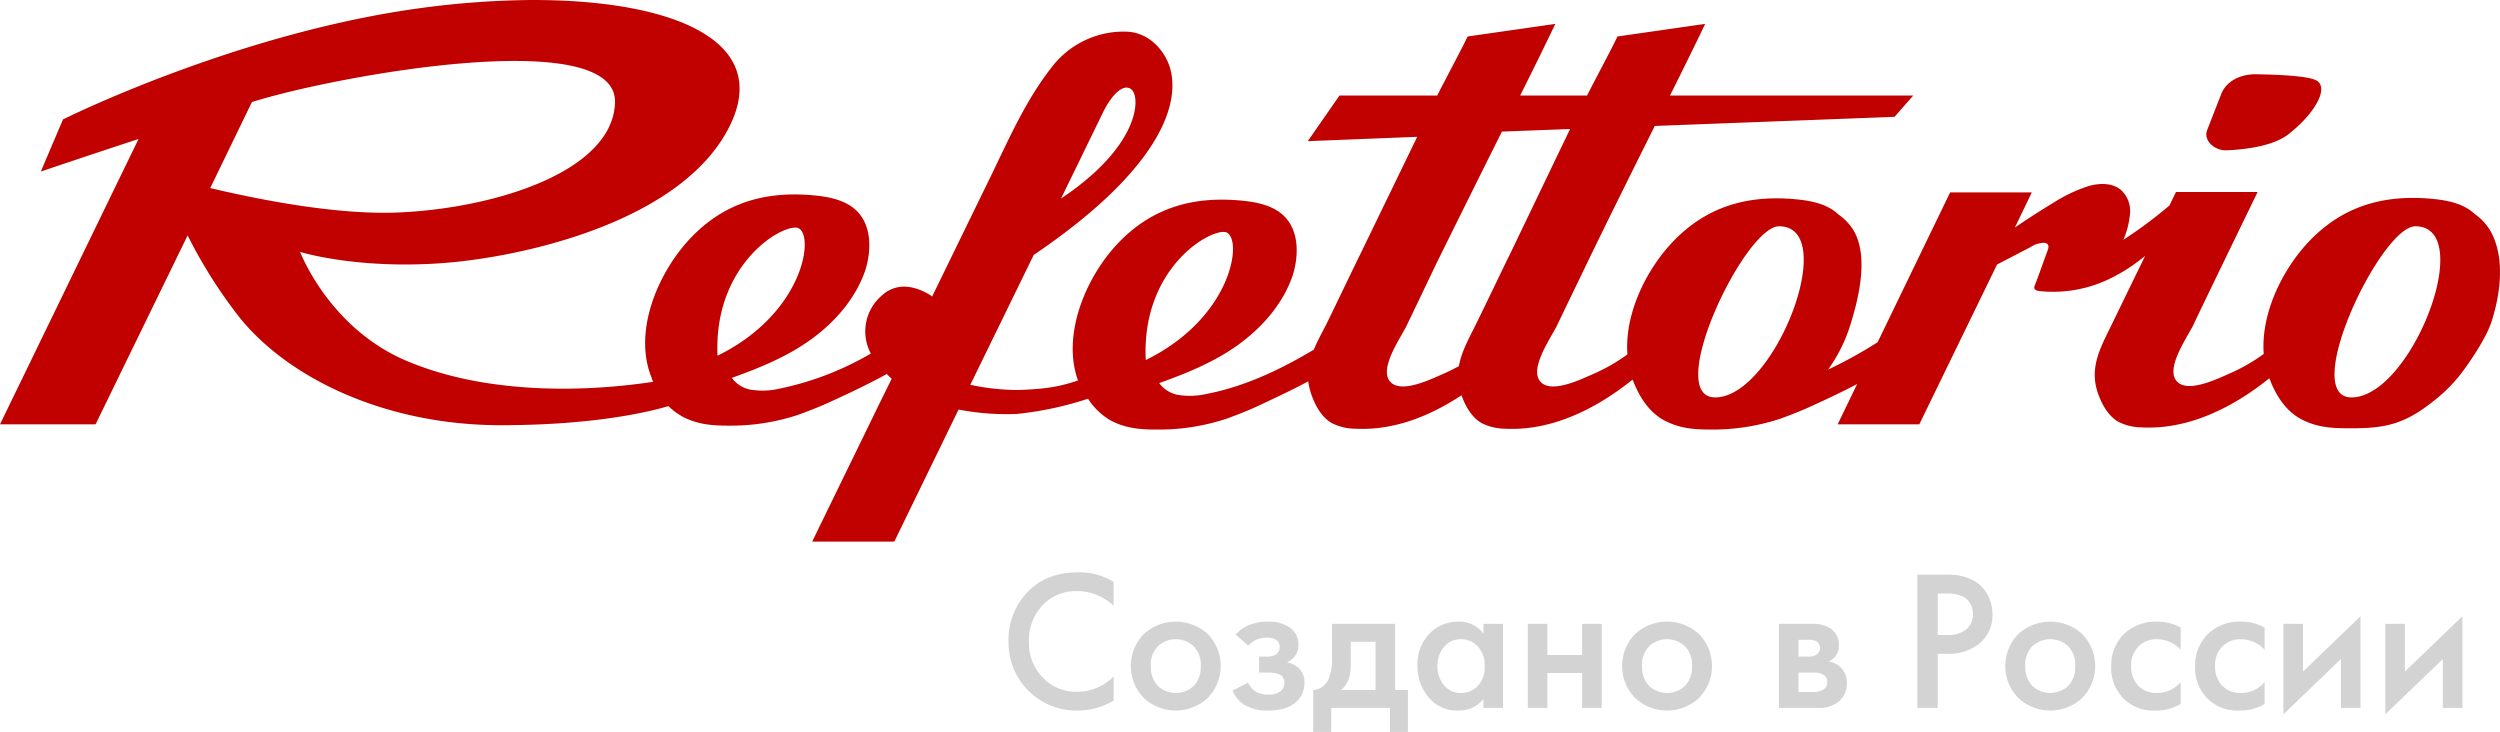
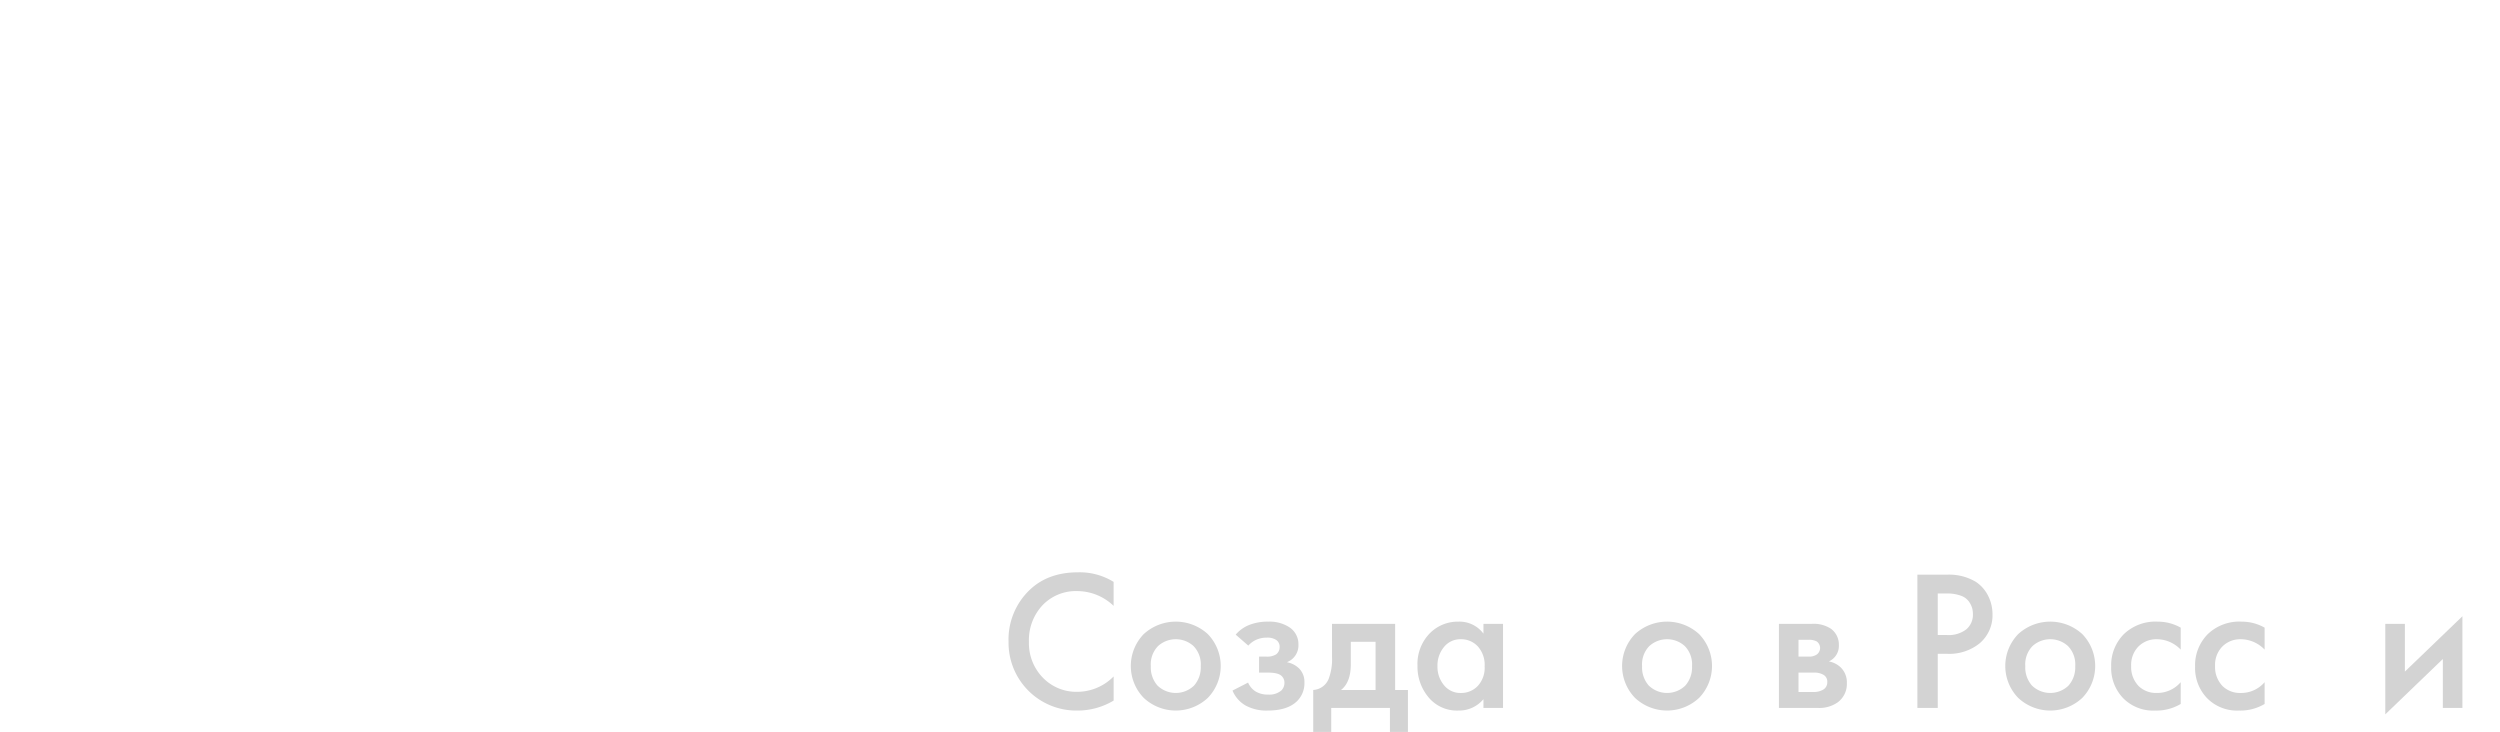
<svg xmlns="http://www.w3.org/2000/svg" viewBox="0 0 575.601 168.52">
  <title>logo_ref_color_small-Rossiya-5</title>
-   <path d="M165.2,81.9c20.8-10.2,22.6-29.5,18-29.5C178.8,52.3,164.3,61.7,165.2,81.9ZM511.4,21.7c1.1-2.9,4.3-4.7,8.2-4.6,5.4.1,12.5.4,14,1.6,2.5,1.9-.8,7.6-6.7,12.2-3.3,2.6-9.4,3.5-14.1,3.7-3,.2-5.6-2.4-4.6-4.7l3.2-8.2Zm-203,.3h22.5c2.5-4.9,5.9-11.2,7-13.6l20.2-2.9C355.8,10.3,353,16,350,22h15.4c2.5-4.9,5.9-11.2,7-13.6l20.2-2.9c-2.3,4.8-5.1,10.5-8.1,16.5h56l-4.3,4.9L381,29c-5.6,11.2-11.4,22.9-15.7,31.8-2.2,4.6-4.5,9.3-6.7,13.9-1.4,3-6.9,10.5-3.7,13.4,2.7,2.5,9.6-1,12.4-2.2a41.992,41.992,0,0,0,7.4-4.3c-.7-9.4,4.4-19.8,10.9-26.4,8-8.1,17.7-10.5,29-9.2,3.2.4,6.4,1.2,8.7,3.4h0a12.356,12.356,0,0,1,3.5,3.7c3.6,6.2,1,16.3-1.1,22.7a35.762,35.762,0,0,1-4.8,9.3,105.823,105.823,0,0,0,11.4-6.3L449,44.3h18.8l-3.9,8.1c2.9-2,5.9-3.9,9-5.8a35.189,35.189,0,0,1,8.1-3.8c2.6-.7,5.6-.7,7.5,1.1a6.6,6.6,0,0,1,1.9,5.5,19.875,19.875,0,0,1-1.5,5.8,100.516,100.516,0,0,0,10.6-7.9l1.5-3.1h18.8s-12.5,25.7-14.7,30.4c-1.4,3-6.9,10.5-3.7,13.4,2.7,2.5,9.6-1,12.4-2.2a41.992,41.992,0,0,0,7.4-4.3c-.7-9.4,4.4-19.8,10.9-26.4,8-8.1,17.7-10.5,29-9.2,3.2.4,6.4,1.2,8.7,3.4a12.356,12.356,0,0,1,3.5,3.7c3.6,6.2,2.4,14.8.3,21.2-1.1,3.3-4.1,7.9-6.2,10.8a35.184,35.184,0,0,1-6.8,7.1c-6.8,5.5-11.3,6.6-19.8,6.5h-.5c-3.8,0-7.1-.3-10.5-2.1s-5.7-5.3-7.1-8.9c-.1-.2-.1-.3-.2-.5l-.4.3C513.8,94,503.6,99,493,98.4a12.192,12.192,0,0,1-5.3-1.3c-2.2-1.3-3.6-3.7-4.5-6.1-2.5-6.5.7-11.4,3.4-17.1l7.3-15a39.627,39.627,0,0,1-8.2,5.3A29.78,29.78,0,0,1,469.4,67c-.4-.1-.9-.2-1-.6a.879.879,0,0,1,.1-.7c1-2.6,1.9-5.2,2.9-7.9.2-.5.4-1.2,0-1.6a1.135,1.135,0,0,0-.8-.3,5.987,5.987,0,0,0-3.1,1l-7.7,4L441.9,97.7H423.1l4.5-9.3c-3.4,1.8-6.8,3.4-10.3,5-2.4,1.1-4.9,2.1-7.4,3a49.432,49.432,0,0,1-16.2,2.5c-3.8,0-7.1-.3-10.5-2.1s-5.7-5.3-7.1-8.9c-.1-.2-.1-.3-.2-.5l-.4.3c-8.3,6.6-18.5,11.6-29.1,11a12.192,12.192,0,0,1-5.3-1.3c-2.2-1.3-3.6-3.7-4.5-6.1l-.1-.3c-7.4,4.9-15.8,8.2-24.6,7.7a12.192,12.192,0,0,1-5.3-1.3c-2.2-1.3-3.6-3.7-4.5-6.1a16.4,16.4,0,0,1-.9-3.5c-3.7,2-7.6,3.8-11.4,5.6-2.4,1.1-4.9,2.1-7.4,3a49.432,49.432,0,0,1-16.2,2.5c-3.8,0-7.1-.3-10.5-2.1a15.513,15.513,0,0,1-5.2-5,77.648,77.648,0,0,1-16.3,3.5,58.157,58.157,0,0,1-13.5-1l-14.8,30.4H187c5-10.3,10.1-20.7,15.1-31l3.2-6.5a11.421,11.421,0,0,1-1.1-1.1c-4.2,2.3-8.6,4.4-13,6.4-2.4,1.1-4.9,2.1-7.4,3A49.432,49.432,0,0,1,167.6,98c-3.8,0-7.1-.3-10.5-2.1a14.882,14.882,0,0,1-3.2-2.4c-2.7.8-15.4,4.4-38.6,4.4C89,97.9,66.8,87.3,55.4,73.4A111.442,111.442,0,0,1,43.2,54.2L22,97.7H0L31.9,32C19.7,36,9.4,39.5,9.4,39.5l5.1-12s40-20,82.8-25.7A201.672,201.672,0,0,1,122.4,0h.3c31.2,0,53.9,8.8,46,27.5-10,23.4-48.6,31.8-67.1,33.1C81.9,62,69.1,58,69.1,58s6.6,17.4,24.3,25c22,9.4,48.6,6.2,57,4.9a4.2,4.2,0,0,1-.4-1c-4.3-10.6,1.5-24.5,9.5-32.6s17.7-10.5,29-9.2c3.2.4,6.4,1.2,8.7,3.4,3.5,3.4,3.5,9.1,2,13.8-2.2,6.4-6.9,11.8-12.4,15.8s-11.9,6.6-18.3,8.9a6.89,6.89,0,0,0,4.9,2.8,17.344,17.344,0,0,0,6-.3,69.4,69.4,0,0,0,21.1-8.1,10.847,10.847,0,0,1,2.7-13.5,6.765,6.765,0,0,1,2.3-1.4c2.9-1.2,6.3-.1,8.9,1.6l.2.2,13.9-28.5c4.2-8.7,8-17.3,14.1-24.9a20.86,20.86,0,0,1,17.1-7.6c5.6.4,9.1,5.3,9.9,9.2,2,9-4.4,23.8-31.6,42.2L223.4,88.6a54.172,54.172,0,0,0,10.8,1.2c6.2-.2,9.6-.7,14-2.2-3.8-10.5,1.8-24.1,9.7-32.1,8-8.1,17.7-10.5,29-9.2,3.2.4,6.4,1.2,8.7,3.4,3.5,3.4,3.5,9.1,2,13.8-2.2,6.4-6.9,11.8-12.4,15.8s-11.9,6.6-18.3,8.9a6.89,6.89,0,0,0,4.9,2.8,17.344,17.344,0,0,0,6-.3c8.8-1.7,17-5.6,24.7-10.2.8-2,1.9-3.9,2.9-5.9,2.7-5.5,5.3-11,8-16.5l12.9-26.6-25.2,1L308.4,22Zm53.1,7.7-15.7.6c-5.4,10.8-10.9,21.9-15.1,30.4l-6.7,14c-1.4,3-6.9,10.5-3.7,13.4,2.7,2.5,9.6-1,12.4-2.2,1.1-.5,2.1-1,3.2-1.6.6-3.5,2.5-6.7,4.2-10.2,2.7-5.5,5.3-11,8-16.5ZM556.1,52.1c-7.9,0-26.7,39.4-14.7,39.4C555.2,91.5,570.4,52.1,556.1,52.1Zm-146.5,0c-7.9,0-26.7,39.4-14.7,39.4C408.6,91.5,423.8,52.1,409.6,52.1ZM244.3,45.7C262,33.9,262.6,23,260.7,20.8c-1.6-1.8-4.5.3-7,5.6Zm19.5,37.2c20.8-10.2,22.6-29.5,18-29.5C277.3,53.3,262.8,62.7,263.8,82.9ZM48.4,43.3c11.4,2.7,29.5,6.3,43.8,5.6,22.8-1.1,49.1-9.8,49.4-25.4.3-17.9-64.7-6-83.6,0h0Z" fill="#c10100" />
  <path d="M256.4,133.974v5.52a12.159,12.159,0,0,0-8.326-3.4,10.6,10.6,0,0,0-8.073,3.289,11.739,11.739,0,0,0-3.1,8.4,11.354,11.354,0,0,0,3.174,8.211,10.707,10.707,0,0,0,8.05,3.289,11.753,11.753,0,0,0,8.28-3.542V161.3a16.155,16.155,0,0,1-8.418,2.3,15.612,15.612,0,0,1-15.778-15.824,15.766,15.766,0,0,1,4.922-12.006q4.231-4,11.086-4A14.863,14.863,0,0,1,256.4,133.974Z" fill="#d3d3d3" />
  <path d="M263.327,146a10.917,10.917,0,0,1,14.766,0,10.555,10.555,0,0,1,0,14.674,10.791,10.791,0,0,1-14.766,0,10.553,10.553,0,0,1,0-14.674Zm3.2,11.868a6.059,6.059,0,0,0,8.373,0,6.318,6.318,0,0,0,1.563-4.485,6.052,6.052,0,0,0-1.678-4.646,6.08,6.08,0,0,0-8.142,0,6.046,6.046,0,0,0-1.68,4.646A6.314,6.314,0,0,0,266.523,157.871Z" fill="#d3d3d3" />
  <path d="M287.408,148.648l-2.9-2.53a8,8,0,0,1,2.944-2.162,11.5,11.5,0,0,1,4.555-.828,8.347,8.347,0,0,1,4.922,1.334,4.648,4.648,0,0,1,2.023,3.956,4.135,4.135,0,0,1-2.668,4.048,5.458,5.458,0,0,1,2.807,1.426,4.361,4.361,0,0,1,1.241,3.22,5.792,5.792,0,0,1-1.655,4.278q-2.209,2.208-6.809,2.208a9.971,9.971,0,0,1-5.06-1.15,7.1,7.1,0,0,1-3.036-3.45l3.588-1.84a4.5,4.5,0,0,0,1.7,2.024,5.276,5.276,0,0,0,2.9.736,4.22,4.22,0,0,0,3.082-.966,2.521,2.521,0,0,0,.69-1.7,2.122,2.122,0,0,0-.6-1.564q-.785-.828-3.221-.828h-2.023v-3.68h1.7a3.915,3.915,0,0,0,2.208-.506,2.051,2.051,0,0,0,.827-1.7,1.859,1.859,0,0,0-.827-1.656,3.689,3.689,0,0,0-2.162-.506,5.775,5.775,0,0,0-2.531.552A5.321,5.321,0,0,0,287.408,148.648Z" fill="#d3d3d3" />
  <path d="M306.682,143.634h14.536V158.86h2.943v9.66h-4.14V163H306.5v5.52h-4.141v-9.66a4.09,4.09,0,0,0,3.542-2.53,12.764,12.764,0,0,0,.783-5.106ZM316.71,158.86V147.774h-5.7v5.152q0,4.187-2.254,5.934Z" fill="#d3d3d3" />
  <path d="M341.549,145.888v-2.254h4.508V163h-4.508v-2.024a7.3,7.3,0,0,1-5.8,2.622,8.471,8.471,0,0,1-6.831-3.036,10.924,10.924,0,0,1-2.553-7.268,10.074,10.074,0,0,1,2.737-7.383,9.028,9.028,0,0,1,6.693-2.783A6.859,6.859,0,0,1,341.549,145.888Zm-5.2,1.288a4.82,4.82,0,0,0-3.887,1.794,6.665,6.665,0,0,0-1.5,4.416,6.6,6.6,0,0,0,1.5,4.37,4.82,4.82,0,0,0,3.887,1.794,5.246,5.246,0,0,0,3.887-1.61,6.145,6.145,0,0,0,1.587-4.508,6.358,6.358,0,0,0-1.587-4.623A5.214,5.214,0,0,0,336.351,147.176Z" fill="#d3d3d3" />
-   <path d="M351.761,163V143.634h4.508v7.176h8v-7.176h4.509V163h-4.509v-8.05h-8V163Z" fill="#d3d3d3" />
  <path d="M376.439,146a10.919,10.919,0,0,1,14.767,0,10.555,10.555,0,0,1,0,14.674,10.792,10.792,0,0,1-14.767,0,10.558,10.558,0,0,1,0-14.674Zm3.2,11.868a6.058,6.058,0,0,0,8.372,0,6.318,6.318,0,0,0,1.563-4.485,6.049,6.049,0,0,0-1.678-4.646,6.08,6.08,0,0,0-8.142,0,6.046,6.046,0,0,0-1.68,4.646A6.315,6.315,0,0,0,379.637,157.871Z" fill="#d3d3d3" />
  <path d="M409.582,143.634h7.59a7.226,7.226,0,0,1,4.416,1.15,4.535,4.535,0,0,1,1.794,3.726,3.916,3.916,0,0,1-2.3,3.772,5.425,5.425,0,0,1,2.622,1.288,4.787,4.787,0,0,1,1.518,3.726,5.245,5.245,0,0,1-2.117,4.416A7.323,7.323,0,0,1,418.644,163h-9.062Zm4.508,7.544h2.3a3.167,3.167,0,0,0,1.794-.414,1.849,1.849,0,0,0,.091-3.082,3.8,3.8,0,0,0-1.977-.368H414.09Zm0,8.142h3.357a4.214,4.214,0,0,0,2.347-.552,1.914,1.914,0,0,0,.92-1.7,1.809,1.809,0,0,0-.874-1.7,4.167,4.167,0,0,0-2.254-.506h-3.5Z" fill="#d3d3d3" />
  <path d="M441.459,132.318h6.762a11.963,11.963,0,0,1,6.716,1.656,8.29,8.29,0,0,1,2.829,3.243,9.383,9.383,0,0,1,.988,4.209,8.443,8.443,0,0,1-2.989,6.716,11.168,11.168,0,0,1-7.5,2.392H446.15V163h-4.691Zm4.691,4.324v9.568h2.117a6.653,6.653,0,0,0,4.462-1.311,4.416,4.416,0,0,0,1.517-3.519,5.065,5.065,0,0,0-.207-1.472,5.225,5.225,0,0,0-.781-1.495,3.892,3.892,0,0,0-1.863-1.288,9.1,9.1,0,0,0-3.174-.483Z" fill="#d3d3d3" />
  <path d="M464.665,146a10.919,10.919,0,0,1,14.767,0,10.558,10.558,0,0,1,0,14.674,10.792,10.792,0,0,1-14.767,0,10.555,10.555,0,0,1,0-14.674Zm3.2,11.868a6.058,6.058,0,0,0,8.372,0,6.319,6.319,0,0,0,1.565-4.485,6.049,6.049,0,0,0-1.68-4.646,6.079,6.079,0,0,0-8.141,0,6.042,6.042,0,0,0-1.679,4.646A6.314,6.314,0,0,0,467.862,157.871Z" fill="#d3d3d3" />
  <path d="M502.086,144.508v5.06a7.635,7.635,0,0,0-5.474-2.392,5.8,5.8,0,0,0-4.278,1.7,6.03,6.03,0,0,0-1.655,4.462,6.276,6.276,0,0,0,1.748,4.646,5.73,5.73,0,0,0,4.094,1.564,7.128,7.128,0,0,0,5.565-2.484v5.014A10.921,10.921,0,0,1,496.2,163.6a9.679,9.679,0,0,1-7.36-2.852,10.021,10.021,0,0,1-2.76-7.268,10.16,10.16,0,0,1,2.944-7.5,10.507,10.507,0,0,1,7.774-2.852A10.725,10.725,0,0,1,502.086,144.508Z" fill="#d3d3d3" />
  <path d="M521.405,144.508v5.06a7.635,7.635,0,0,0-5.473-2.392,5.806,5.806,0,0,0-4.279,1.7A6.034,6.034,0,0,0,510,153.34a6.276,6.276,0,0,0,1.748,4.646,5.732,5.732,0,0,0,4.094,1.564,7.126,7.126,0,0,0,5.565-2.484v5.014a10.92,10.92,0,0,1-5.887,1.518,9.682,9.682,0,0,1-7.361-2.852,10.021,10.021,0,0,1-2.76-7.268,10.156,10.156,0,0,1,2.945-7.5,10.5,10.5,0,0,1,7.773-2.852A10.725,10.725,0,0,1,521.405,144.508Z" fill="#d3d3d3" />
-   <path d="M525.729,143.634h4.509v10.994l13.248-12.742V163h-4.508V151.73l-13.249,12.742Z" fill="#d3d3d3" />
  <path d="M549.189,143.634H553.7v10.994l13.248-12.742V163h-4.508V151.73l-13.249,12.742Z" fill="#d3d3d3" />
</svg>